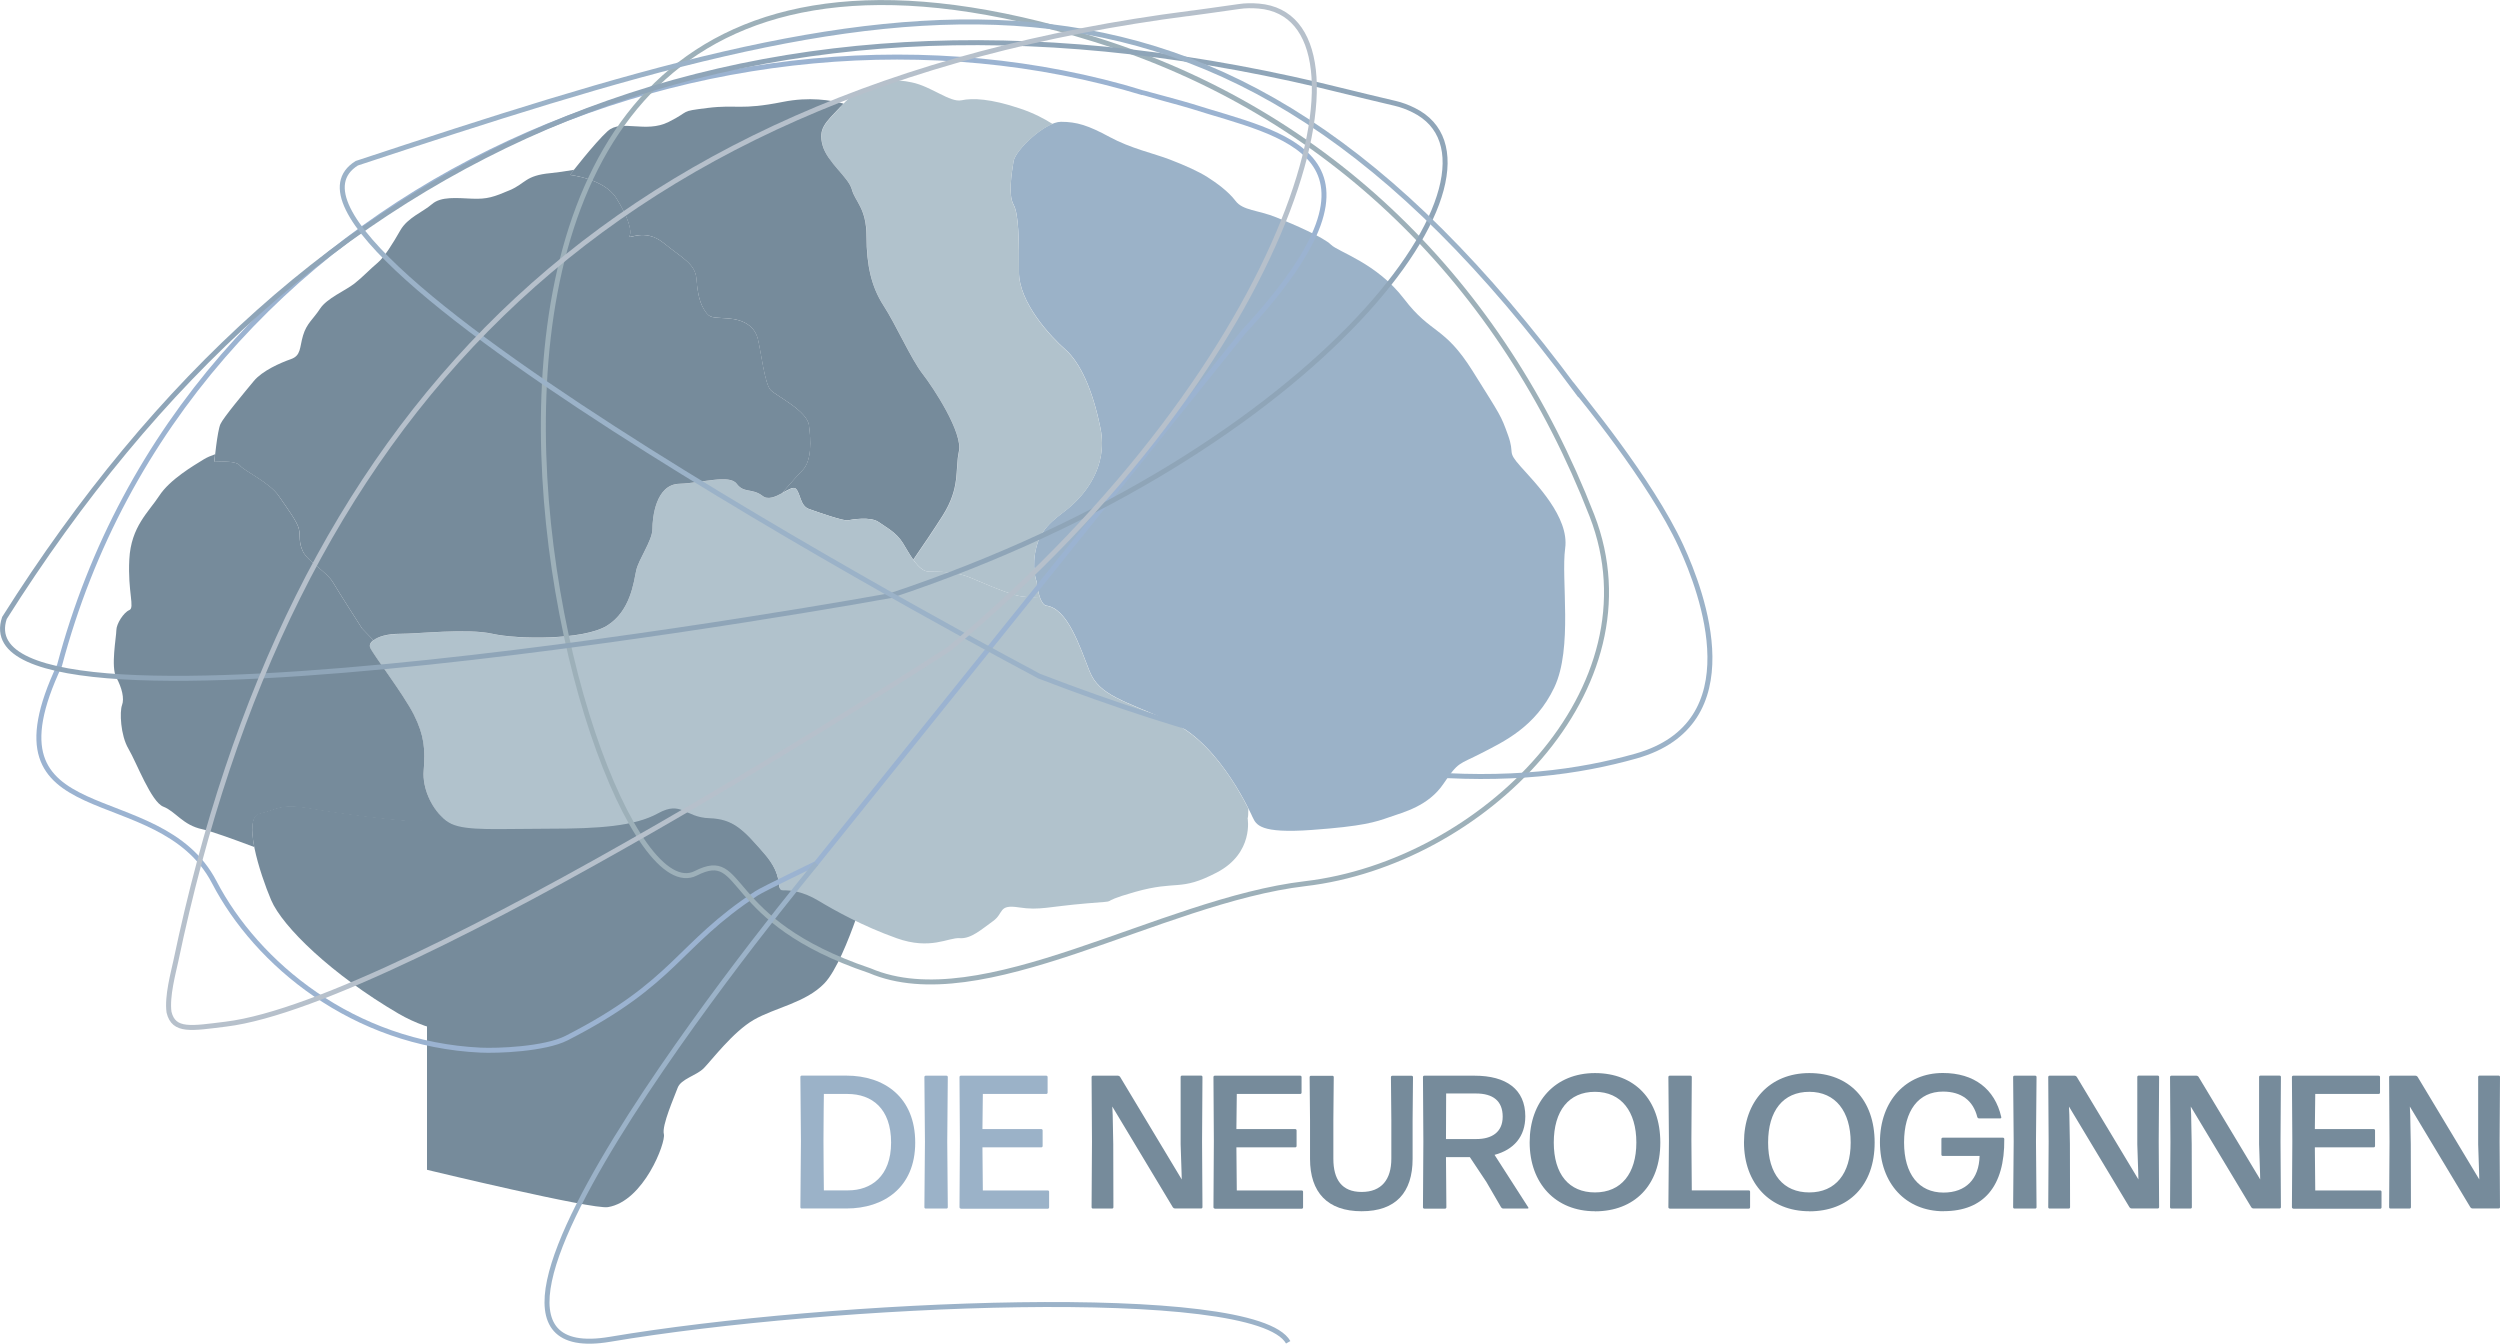
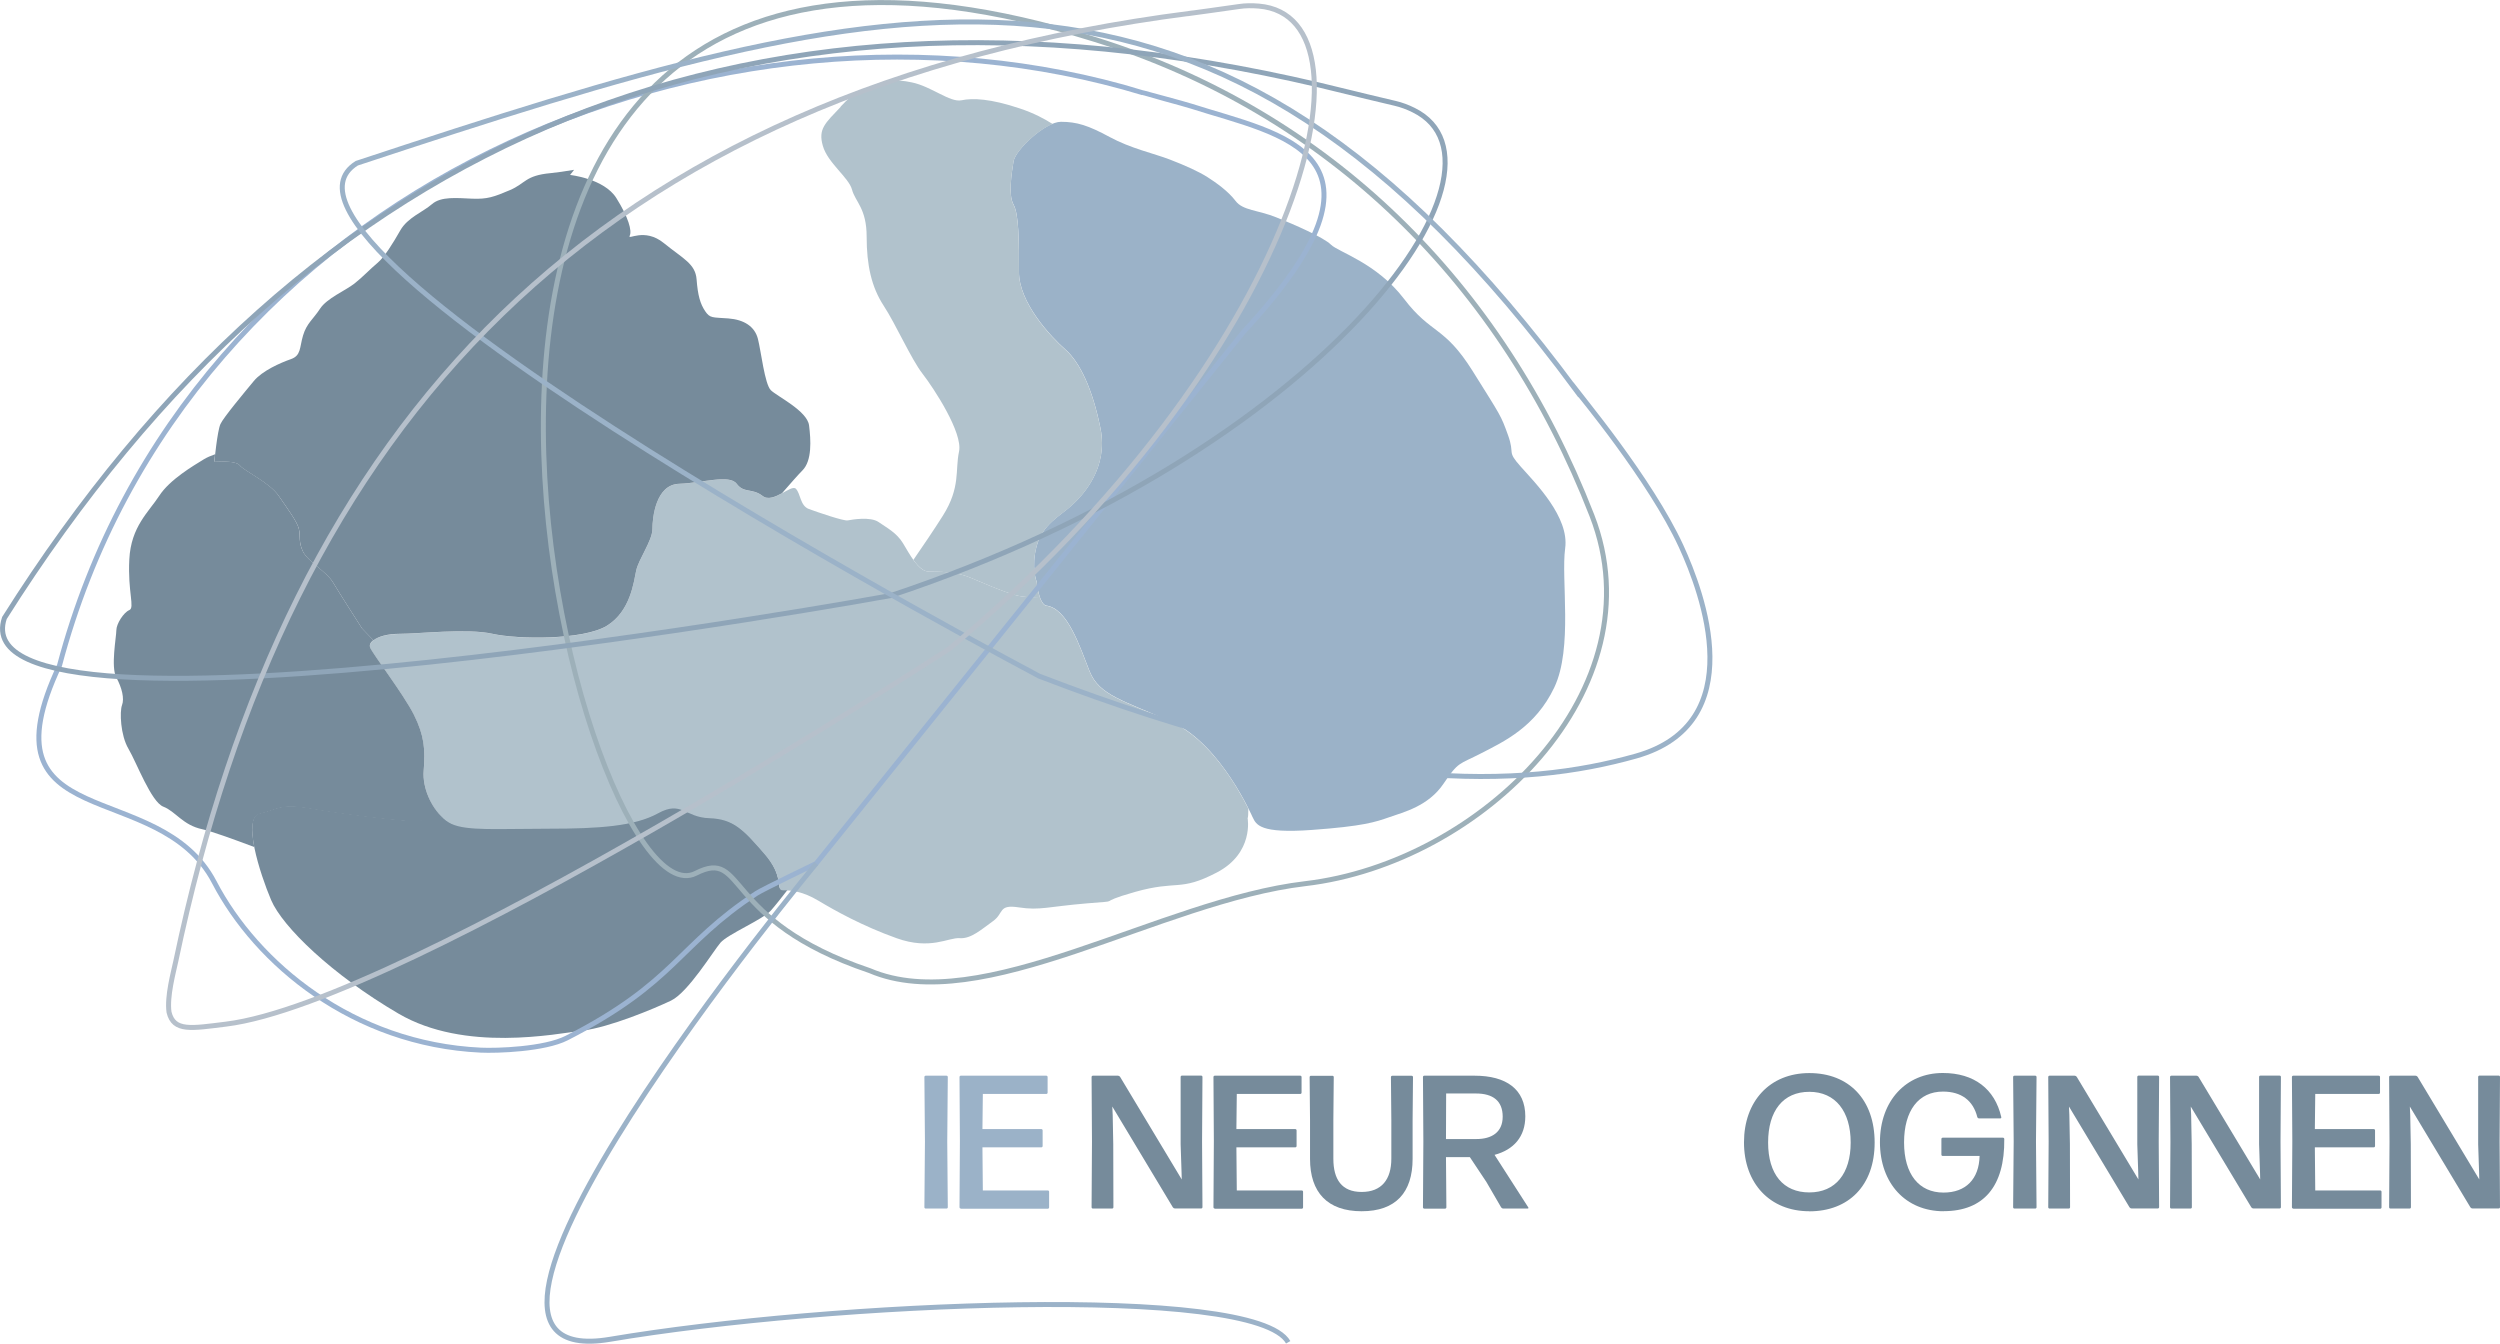
<svg xmlns="http://www.w3.org/2000/svg" id="Ebene_1" viewBox="0 0 316.1 169.9">
  <defs>
    <style>.cls-1{fill:#9bb2c8;}.cls-2{fill:#b6c0cb;}.cls-3{fill:#b1c2cc;}.cls-4{fill:#768b9b;}.cls-5{stroke:#b6c0cb;}.cls-5,.cls-6,.cls-7,.cls-8,.cls-9{fill:none;stroke-miterlimit:10;stroke-width:.63px;}.cls-6{stroke:#8fa5b8;}.cls-7{stroke:#9bb2c8;}.cls-8{stroke:#9bb3d1;}.cls-9{stroke:#9db0b9;}</style>
  </defs>
  <g>
-     <path class="cls-1" d="M101.37,152.81c-.1,0-.17-.07-.17-.17l.07-8.33-.07-8.14c0-.1,.07-.17,.17-.17h5.64c4.82,0,8.71,2.74,8.71,8.47s-4.03,8.33-8.67,8.33h-5.69Zm2.81-2.3h3.07c2.86,0,5.42-1.75,5.42-6.05s-2.42-6.14-5.52-6.14h-2.98s-.05,3.72-.05,5.93,.05,6.24,.05,6.26Z" />
    <path class="cls-1" d="M117.05,152.81c-.1,0-.17-.07-.17-.17l.07-8.3-.07-8.16c0-.1,.07-.17,.17-.17h2.62c.1,0,.17,.07,.17,.17l-.07,8.16,.07,8.3c0,.1-.07,.17-.17,.17h-2.62Z" />
    <path class="cls-1" d="M121.49,152.81c-.1,0-.17-.07-.17-.17l.05-8.35-.05-8.11c0-.1,.07-.17,.17-.17h10.8c.1,0,.17,.07,.17,.17v1.97c0,.1-.07,.17-.17,.17h-8.02l-.05,4.44h7.44c.1,0,.17,.07,.17,.17v1.97c0,.1-.07,.17-.17,.17h-7.44l.05,5.45h8.21c.1,0,.17,.07,.17,.17v1.97c0,.1-.07,.17-.17,.17h-10.99Z" />
    <path class="cls-4" d="M140.76,144.65l.02,7.99c0,.1-.07,.17-.17,.17h-2.42c-.1,0-.17-.07-.17-.17l.05-8.28-.05-8.18c0-.1,.07-.17,.17-.17h3.17c.1,0,.19,.05,.26,.14l7.8,12.98-.02-.82-.12-3.62v-8.52c0-.1,.07-.17,.17-.17h2.42c.1,0,.17,.07,.17,.17l-.05,8.18,.05,8.28c0,.1-.07,.17-.17,.17h-3.31c-.1,0-.19-.05-.26-.14l-7.66-12.75,.05,1.06,.07,3.67Z" />
    <path class="cls-4" d="M153.6,152.81c-.1,0-.17-.07-.17-.17l.05-8.35-.05-8.11c0-.1,.07-.17,.17-.17h10.8c.1,0,.17,.07,.17,.17v1.97c0,.1-.07,.17-.17,.17h-8.02l-.05,4.44h7.44c.1,0,.17,.07,.17,.17v1.97c0,.1-.07,.17-.17,.17h-7.44l.05,5.45h8.21c.1,0,.17,.07,.17,.17v1.97c0,.1-.07,.17-.17,.17h-10.99Z" />
    <path class="cls-4" d="M172.17,153.15c-4.32,0-6.53-2.38-6.53-6.62v-4.87l-.05-5.47c0-.1,.07-.17,.17-.17h2.71c.1,0,.17,.07,.17,.17l-.05,5.4v4.92c0,2.62,1.06,4.2,3.58,4.2s3.75-1.58,3.75-4.2v-4.85l-.05-5.47c0-.1,.07-.17,.17-.17h2.45c.1,0,.17,.07,.17,.17l-.05,5.47v4.87c0,4.25-2.14,6.62-6.43,6.62Z" />
    <path class="cls-4" d="M187.94,149.45l-2.09-3.14h-3.02l.05,6.34c0,.1-.07,.17-.17,.17h-2.62c-.1,0-.17-.07-.17-.17l.05-8.33-.05-8.14c0-.1,.07-.17,.17-.17h6.36c4.01,0,6.41,1.73,6.41,5.14,0,2.57-1.46,4.22-3.89,4.87l4.27,6.65c.05,.07,0,.14-.07,.14h-3.1c-.1,0-.19-.07-.26-.14l-1.87-3.22Zm-1.32-11.19h-3.77l-.02,5.76h3.86c1.87,0,3.31-.82,3.31-2.83s-1.25-2.93-3.38-2.93Z" />
-     <path class="cls-4" d="M201.67,153.15c-4.99,0-8.26-3.53-8.26-8.71s3.24-8.76,8.26-8.76,8.26,3.36,8.26,8.79-3.29,8.69-8.26,8.69Zm0-2.38c3.31,0,5.23-2.38,5.23-6.31s-1.92-6.41-5.23-6.41-5.21,2.4-5.21,6.41,1.92,6.31,5.21,6.31Z" />
-     <path class="cls-4" d="M211.12,152.81c-.1,0-.17-.07-.17-.17l.07-8.4-.07-8.06c0-.1,.07-.17,.17-.17h2.62c.1,0,.17,.07,.17,.17l-.05,7.9,.05,6.43h7.2c.1,0,.17,.07,.17,.17v1.97c0,.1-.07,.17-.17,.17h-9.98Z" />
    <path class="cls-4" d="M228.77,153.15c-4.99,0-8.26-3.53-8.26-8.71s3.24-8.76,8.26-8.76,8.26,3.36,8.26,8.79-3.29,8.69-8.26,8.69Zm0-2.38c3.31,0,5.23-2.38,5.23-6.31s-1.92-6.41-5.23-6.41-5.21,2.4-5.21,6.41,1.92,6.31,5.21,6.31Z" />
    <path class="cls-4" d="M245.76,153.15c-4.78,0-8.06-3.5-8.06-8.74s3.31-8.74,7.95-8.74c3.96,0,6.58,2.02,7.39,5.57,.02,.1-.02,.17-.12,.17h-2.69c-.1,0-.19-.07-.22-.17-.53-2.11-2.04-3.22-4.34-3.22-3.1,0-4.92,2.42-4.92,6.43s1.87,6.34,4.99,6.34c2.81,0,4.49-1.7,4.56-4.63h-4.66c-.1,0-.17-.07-.17-.17v-1.97c0-.1,.07-.17,.17-.17h7.61c.1,0,.17,.07,.17,.17,.07,6.02-2.64,9.12-7.66,9.12Z" />
    <path class="cls-4" d="M254.71,152.81c-.1,0-.17-.07-.17-.17l.07-8.3-.07-8.16c0-.1,.07-.17,.17-.17h2.62c.1,0,.17,.07,.17,.17l-.07,8.16,.07,8.3c0,.1-.07,.17-.17,.17h-2.62Z" />
    <path class="cls-4" d="M261.72,144.65l.02,7.99c0,.1-.07,.17-.17,.17h-2.42c-.1,0-.17-.07-.17-.17l.05-8.28-.05-8.18c0-.1,.07-.17,.17-.17h3.17c.1,0,.19,.05,.26,.14l7.8,12.98-.02-.82-.12-3.62v-8.52c0-.1,.07-.17,.17-.17h2.42c.1,0,.17,.07,.17,.17l-.05,8.18,.05,8.28c0,.1-.07,.17-.17,.17h-3.31c-.1,0-.19-.05-.26-.14l-7.66-12.75,.05,1.06,.07,3.67Z" />
    <path class="cls-4" d="M277.12,144.65l.02,7.99c0,.1-.07,.17-.17,.17h-2.42c-.1,0-.17-.07-.17-.17l.05-8.28-.05-8.18c0-.1,.07-.17,.17-.17h3.17c.1,0,.19,.05,.26,.14l7.8,12.98-.02-.82-.12-3.62v-8.52c0-.1,.07-.17,.17-.17h2.42c.1,0,.17,.07,.17,.17l-.05,8.18,.05,8.28c0,.1-.07,.17-.17,.17h-3.31c-.1,0-.19-.05-.26-.14l-7.66-12.75,.05,1.06,.07,3.67Z" />
    <path class="cls-4" d="M289.96,152.81c-.1,0-.17-.07-.17-.17l.05-8.35-.05-8.11c0-.1,.07-.17,.17-.17h10.8c.1,0,.17,.07,.17,.17v1.97c0,.1-.07,.17-.17,.17h-8.02l-.05,4.44h7.44c.1,0,.17,.07,.17,.17v1.97c0,.1-.07,.17-.17,.17h-7.44l.05,5.45h8.21c.1,0,.17,.07,.17,.17v1.97c0,.1-.07,.17-.17,.17h-10.99Z" />
    <path class="cls-4" d="M304.82,144.65l.02,7.99c0,.1-.07,.17-.17,.17h-2.42c-.1,0-.17-.07-.17-.17l.05-8.28-.05-8.18c0-.1,.07-.17,.17-.17h3.17c.1,0,.19,.05,.26,.14l7.8,12.98-.02-.82-.12-3.62v-8.52c0-.1,.07-.17,.17-.17h2.42c.1,0,.17,.07,.17,.17l-.05,8.18,.05,8.28c0,.1-.07,.17-.17,.17h-3.31c-.1,0-.19-.05-.26-.14l-7.66-12.75,.05,1.06,.07,3.67Z" />
  </g>
  <g>
-     <path class="cls-4" d="M73.67,130.07c3.38-.41,9.02-2.77,11.18-3.79s5.33-6.26,6.26-7.33c.92-1.07,5.33-2.92,6.36-4.05,.52-.57,1.4-1.68,2.14-2.65,.97,.06,2.23,.31,3.91,1.31,1.15,.69,2.77,1.61,4.73,2.56-.96,2.71-2.52,6.66-4.01,8.21-2.36,2.46-6.26,3.08-8.92,4.61s-5.43,5.23-6.36,6.15-2.87,1.33-3.28,2.46-2.03,4.77-1.74,5.85c.27,1.02-2.54,8.5-7.08,9.23-2,.32-22.87-4.72-22.87-4.72v-18.37c7.81,2.68,16.77,.88,19.69,.52Z" />
    <path class="cls-1" d="M158.38,103.33s-4-9.23-10.15-12c-6.15-2.77-9.23-3.38-10.46-6.46-1.23-3.08-2.77-8-5.54-8.31-.92-.38-1.15-3-1.15-3,0,0-.74-1.82,0-4.54,.74-2.72,2.92-3.77,4.38-5.08s4.69-4.77,3.69-9.77-2.61-8.38-4.46-10-5.85-5.92-5.85-9.77,0-7.31-.69-8.54-.23-4,0-5.46,4-5,6-5,3.46,.46,6.15,1.92c2.69,1.46,5.61,2.08,7.61,2.85s3.69,1.54,4.77,2.23,2.61,1.77,3.54,3c.92,1.23,2.85,1.15,5.15,2.08,2.31,.92,6,2.54,6.92,3.46s5.77,2.31,9.23,6.84c3.46,4.54,5.08,3.38,8.69,9.15,3.61,5.77,3.54,5.54,4.46,8.08,.92,2.54-.23,1.92,1.62,4s6.15,6.38,5.61,10.31,1,12.61-1.38,17.61c-2.38,5-6.38,6.84-9.23,8.31s-2.85,1-4.77,3.85c-1.92,2.85-5.08,3.61-6.84,4.23s-3.31,1.15-9.84,1.62-7-.65-7.46-1.62Z" />
    <g>
      <polygon class="cls-2" points="132.23 76.56 132.23 76.56 132.23 76.56 132.23 76.56" />
      <path class="cls-2" d="M133.18,76.87s.07,.04,.11,.06c-.04-.02-.07-.04-.11-.06Z" />
      <path class="cls-2" d="M134.37,77.87c.08,.09,.15,.18,.23,.27-.07-.09-.15-.19-.23-.27Z" />
      <path class="cls-2" d="M134.26,77.75c-.1-.11-.21-.22-.32-.32,.11,.1,.22,.21,.32,.32Z" />
      <path class="cls-2" d="M133.57,77.12c.06,.04,.11,.09,.17,.13-.06-.05-.11-.09-.17-.13Z" />
      <path class="cls-2" d="M132.67,76.66s.08,.02,.12,.04c-.04-.01-.08-.03-.12-.04Z" />
      <path class="cls-2" d="M131.78,76.15s0,0,0,0c0,0,0,0,0,0Z" />
      <path class="cls-2" d="M131.59,75.79s.02,.05,.03,.07c-.01-.02-.02-.05-.03-.07Z" />
      <path class="cls-2" d="M132.01,76.42s-.03-.03-.05-.05c.02,.02,.03,.03,.05,.05Z" />
      <path class="cls-3" d="M106.28,13.49c1.95-2.06,2.46-2.25,4.82-2.66s1.74-.92,4.2-.41,4.82,2.56,6.26,2.26,3.69-.21,7.38,1.03c1.81,.6,3.2,1.36,4.15,1.97-2.04,.82-4.75,3.52-4.94,4.75-.23,1.46-.69,4.23,0,5.46,.69,1.23,.69,4.69,.69,8.54s4,8.15,5.85,9.77,3.46,5,4.46,10c1,5-2.23,8.46-3.69,9.77s-3.64,2.36-4.38,5.08c-.74,2.72,0,4.54,0,4.54,0,0,.09,1.03,.39,1.9-.86,.05-2.03,.05-3.03-.23-1.85-.51-4.1-1.54-5.85-2.26s-3.79-.72-5.13-.72c-.72,0-1.39-.67-1.97-1.49,1.2-1.74,2.64-3.86,3.73-5.59,2.26-3.59,1.53-5.74,2.04-8.1,.51-2.36-3.18-8-4.61-9.84-1.44-1.85-3.38-6.26-4.92-8.61-1.54-2.36-2.15-5.13-2.15-8.72s-1.44-4.41-1.85-5.95c-.41-1.54-3.08-3.38-3.69-5.54-.62-2.15,.31-2.87,2.26-4.93Z" />
    </g>
-     <path class="cls-4" d="M76.85,16.57c1.69-1.54,4.77,.31,7.69-1.15,2.92-1.46,1.23-1.31,4.92-1.77s4.15,.31,9.54-.77c3.32-.66,6.05-.22,7.66,.22-.12,.13-.24,.24-.38,.39-1.95,2.06-2.87,2.77-2.26,4.93,.62,2.15,3.28,4,3.69,5.54,.41,1.54,1.85,2.36,1.85,5.95s.62,6.36,2.15,8.72c1.54,2.36,3.49,6.77,4.92,8.61,1.44,1.85,5.13,7.49,4.61,9.84-.51,2.36,.22,4.51-2.04,8.1-1.09,1.72-2.52,3.84-3.73,5.59-.49-.69-.93-1.49-1.31-2.1-.82-1.33-2.05-1.95-3.08-2.67s-3.38-.31-3.9-.21-3.79-1.03-4.91-1.44-1.03-1.95-1.65-2.56c-.3-.3-.98,.15-1.76,.57,1.04-1.21,2.08-2.38,2.58-2.88,1.23-1.23,1.08-3.85,.84-5.69-.23-1.85-4.07-3.69-4.84-4.46s-1.23-4.92-1.63-6.49-1.75-2.43-3.75-2.58-2.31,0-2.92-.92-.92-2-1.08-4c-.15-2-1.69-2.61-4.15-4.61s-4.61-.31-4.31-.92-.15-2.31-1.69-4.77c-1.54-2.46-5.85-2.92-5.85-2.92,0,0,3.08-4,4.77-5.54Z" />
    <path class="cls-4" d="M32.86,102.84c2.26-.51,2.46-1.33,6.56-.62s9.43,1.33,12.1,1.54c.98,.08,2.67-.15,4.43-.47,.35,.33,.73,.59,1.11,.77,1.95,.92,5.95,.62,12.31,.62s10.87-.31,13.84-1.95c2.97-1.64,3.38,.51,6.46,.62s4.31,1.44,6.97,4.51,1.33,4.61,2.36,4.61c.19,0,.39,0,.6,.02-.75,.97-1.63,2.08-2.14,2.65-1.03,1.13-5.43,2.98-6.36,4.05-.92,1.07-4.1,6.3-6.26,7.33s-7.79,3.38-11.18,3.79-14.87,2.77-23.28-2.15c-8.41-4.92-14.66-10.97-16.1-14.36s-3.69-10.46-1.44-10.97Z" />
    <path class="cls-3" d="M50.5,80.15c2.46,0,8.61-.72,11.79,0,3.18,.72,11.49,.82,14.46-1.03s3.38-5.54,3.69-6.97c.31-1.44,2.05-3.79,2.05-5.23s.41-5.64,3.38-5.74,6.36-1.23,7.28,0,1.95,.51,3.28,1.54c1.33,1.03,3.59-1.54,4.2-.92s.53,2.15,1.65,2.56,4.4,1.54,4.91,1.44,2.87-.51,3.9,.21,2.26,1.33,3.08,2.67,1.95,3.59,3.28,3.59,3.38,0,5.13,.72,4,1.74,5.85,2.26c1,.28,2.17,.28,3.03,.23,.18,.51,.42,.96,.76,1.1,2.77,.31,4.31,5.23,5.54,8.31,1.23,3.08,4.31,3.69,10.46,6.46,4.84,2.18,8.35,8.35,9.62,10.89,0,.67-.03,1.13-.09,1.21,0,0,.82,4.41-3.9,6.87-4.72,2.46-4.92,.92-10.36,2.46-5.43,1.54-1.13,1.03-6.05,1.44s-5.95,.92-8.61,.51-1.85,.72-3.28,1.74-2.77,2.26-4.2,2.15-3.69,1.55-8,0c-4.31-1.54-7.79-3.49-9.84-4.72-2.05-1.23-3.49-1.33-4.51-1.33s.31-1.54-2.36-4.61-3.9-4.41-6.97-4.51-3.49-2.26-6.46-.62-7.49,1.95-13.84,1.95-10.36,.31-12.31-.62-3.69-4-3.49-6.67c.21-2.67,.1-4.41-1.23-7.08s-5.23-7.69-5.54-8.51,1.23-1.74,3.69-1.74Z" />
    <path class="cls-4" d="M27.86,53.64c.38-.85,3.15-4.15,4.23-5.46,1.08-1.31,3.38-2.31,4.69-2.77s1.08-1.46,1.54-3c.46-1.54,1.31-2.08,2.15-3.38s3.23-2.31,4.31-3.15,2-1.85,2.92-2.61,2-2.54,2.92-4.15,2.85-2.31,4-3.31c1.15-1,3.15-.77,5.08-.69s2.77-.23,4.77-1.08c2-.85,1.92-1.85,5.15-2.15,.78-.07,1.83-.23,2.97-.42-.32,.4-.51,.65-.51,.65,0,0,4.31,.46,5.85,2.92,1.54,2.46,2,4.15,1.69,4.77s1.85-1.08,4.31,.92,4,2.61,4.15,4.61c.15,2,.46,3.08,1.08,4s.92,.77,2.92,.92,3.35,1.02,3.75,2.58,.86,5.72,1.63,6.49,4.61,2.61,4.84,4.46c.23,1.85,.39,4.46-.84,5.69-.5,.5-1.53,1.67-2.58,2.88-.83,.45-1.76,.88-2.45,.35-1.33-1.03-2.36-.31-3.28-1.54s-4.31-.1-7.28,0-3.38,4.31-3.38,5.74-1.74,3.79-2.05,5.23c-.31,1.44-.72,5.13-3.69,6.97s-11.28,1.74-14.46,1.03c-3.18-.72-9.33,0-11.79,0-1.52,0-2.68,.35-3.28,.82l-1.43-1.48s-2.92-4.54-3.69-5.85-3.15-2.61-3.77-3.85-.31-2-.54-2.92-1.38-2.46-2.54-4.15c-1.15-1.69-4.38-3.15-4.92-3.85s-3.23-.46-3.23-.46c0,0,.38-3.92,.77-4.77Z" />
    <path class="cls-4" d="M14.71,79.7c0-.82,.92-2.26,1.64-2.56s-.21-2.26,0-6.41,2.46-6,3.79-8.05,4.31-3.79,5.64-4.61c.39-.24,.89-.45,1.41-.63-.06,.56-.1,.94-.1,.94,0,0,2.69-.23,3.23,.46s3.77,2.15,4.92,3.85c1.15,1.69,2.31,3.23,2.54,4.15s-.08,1.69,.54,2.92c.62,1.23,3,2.54,3.77,3.85s3.69,5.85,3.69,5.85l1.43,1.48c-.37,.29-.53,.61-.41,.93,.31,.82,4.2,5.85,5.54,8.51,1.33,2.67,1.44,4.41,1.23,7.08-.17,2.16,.95,4.59,2.41,5.92,0,0-.02-.02-.03-.02-1.63,.42-3.45,.54-4.43,.47-2.67-.21-8-.82-12.1-1.54-4.1-.72-4.31,.1-6.56,.62-1.09,.25-1.12,2.03-.71,4.19-2.73-1.03-5.49-2.02-6.57-2.25-2.46-.51-3.38-2.26-4.92-2.85s-3.38-5.56-4.41-7.31c-1.03-1.74-1.13-4.72-.82-5.54s0-2.15-.72-3.49,0-5.13,0-5.95Z" />
  </g>
  <g>
    <path class="cls-8" d="M144.51,11.73C91.14-4.48,23.53,23.73,7.53,84.12c-10.27,21.75,12.55,13.94,19.56,27.42,5.35,10.29,17.56,20.48,33.69,21.24,2.03,.1,8.07-.1,10.87-1.53,13.87-7.09,13.96-11.7,24.01-18.3,.77-.51,7.54-3.77,7.54-3.77l54.02-67.2c21.08-22.74,4.68-24.93-6.57-28.55-1.06-.34-5.79-1.59-6.15-1.7Z" />
    <path class="cls-9" d="M109.97,122.73c-18.9-6.37-15.57-15.58-22-12.31-15.18,7.71-52.67-137.67,50.5-105.42,29.57,9.24,51.38,30.75,62.81,60.18,8.52,21.93-13.93,43.93-36.25,46.55-18.41,2.17-40.95,17.03-55.06,11Z" />
    <path class="cls-6" d="M170.33,11.61C95.13-7.25,38.91,17.34,.56,78.14c-6.27,18.69,112.08-2.84,112.08-2.84,54.73-18.21,80.6-54.23,66.11-61.37-.76-.38-1.55-.68-2.38-.87-1.94-.45-5.53-1.32-6.03-1.45Z" />
    <path class="cls-7" d="M199.25,49.29C153.17-13.06,113.36-1.93,45.11,20.64c-16.72,10.45,86.28,64.85,86.28,64.85,39.59,15.24,61.23,14.12,75.45,10.11,14.62-4.12,8.44-20.62,5.72-26.53-3.88-8.43-13.01-19.37-13.31-19.78Z" />
    <path class="cls-5" d="M150.48,1.68C75.16,11.38,36.48,53.46,22.23,121.53c-.3,1.42-1.14,4.45-.86,6.45,.6,2.5,2.83,2.05,7.21,1.51,22.74-2.79,91.44-47.45,91.44-47.45C164.32,45.1,175.25,2.12,159.16,.77c-.85-.07-1.69-.07-2.53,.06-1.98,.29-5.63,.79-6.15,.86Z" />
    <path class="cls-7" d="M103.21,109.18s-53.88,64.86-26.08,60.16c27.8-4.7,81.57-7.07,85.75,.38" />
  </g>
</svg>